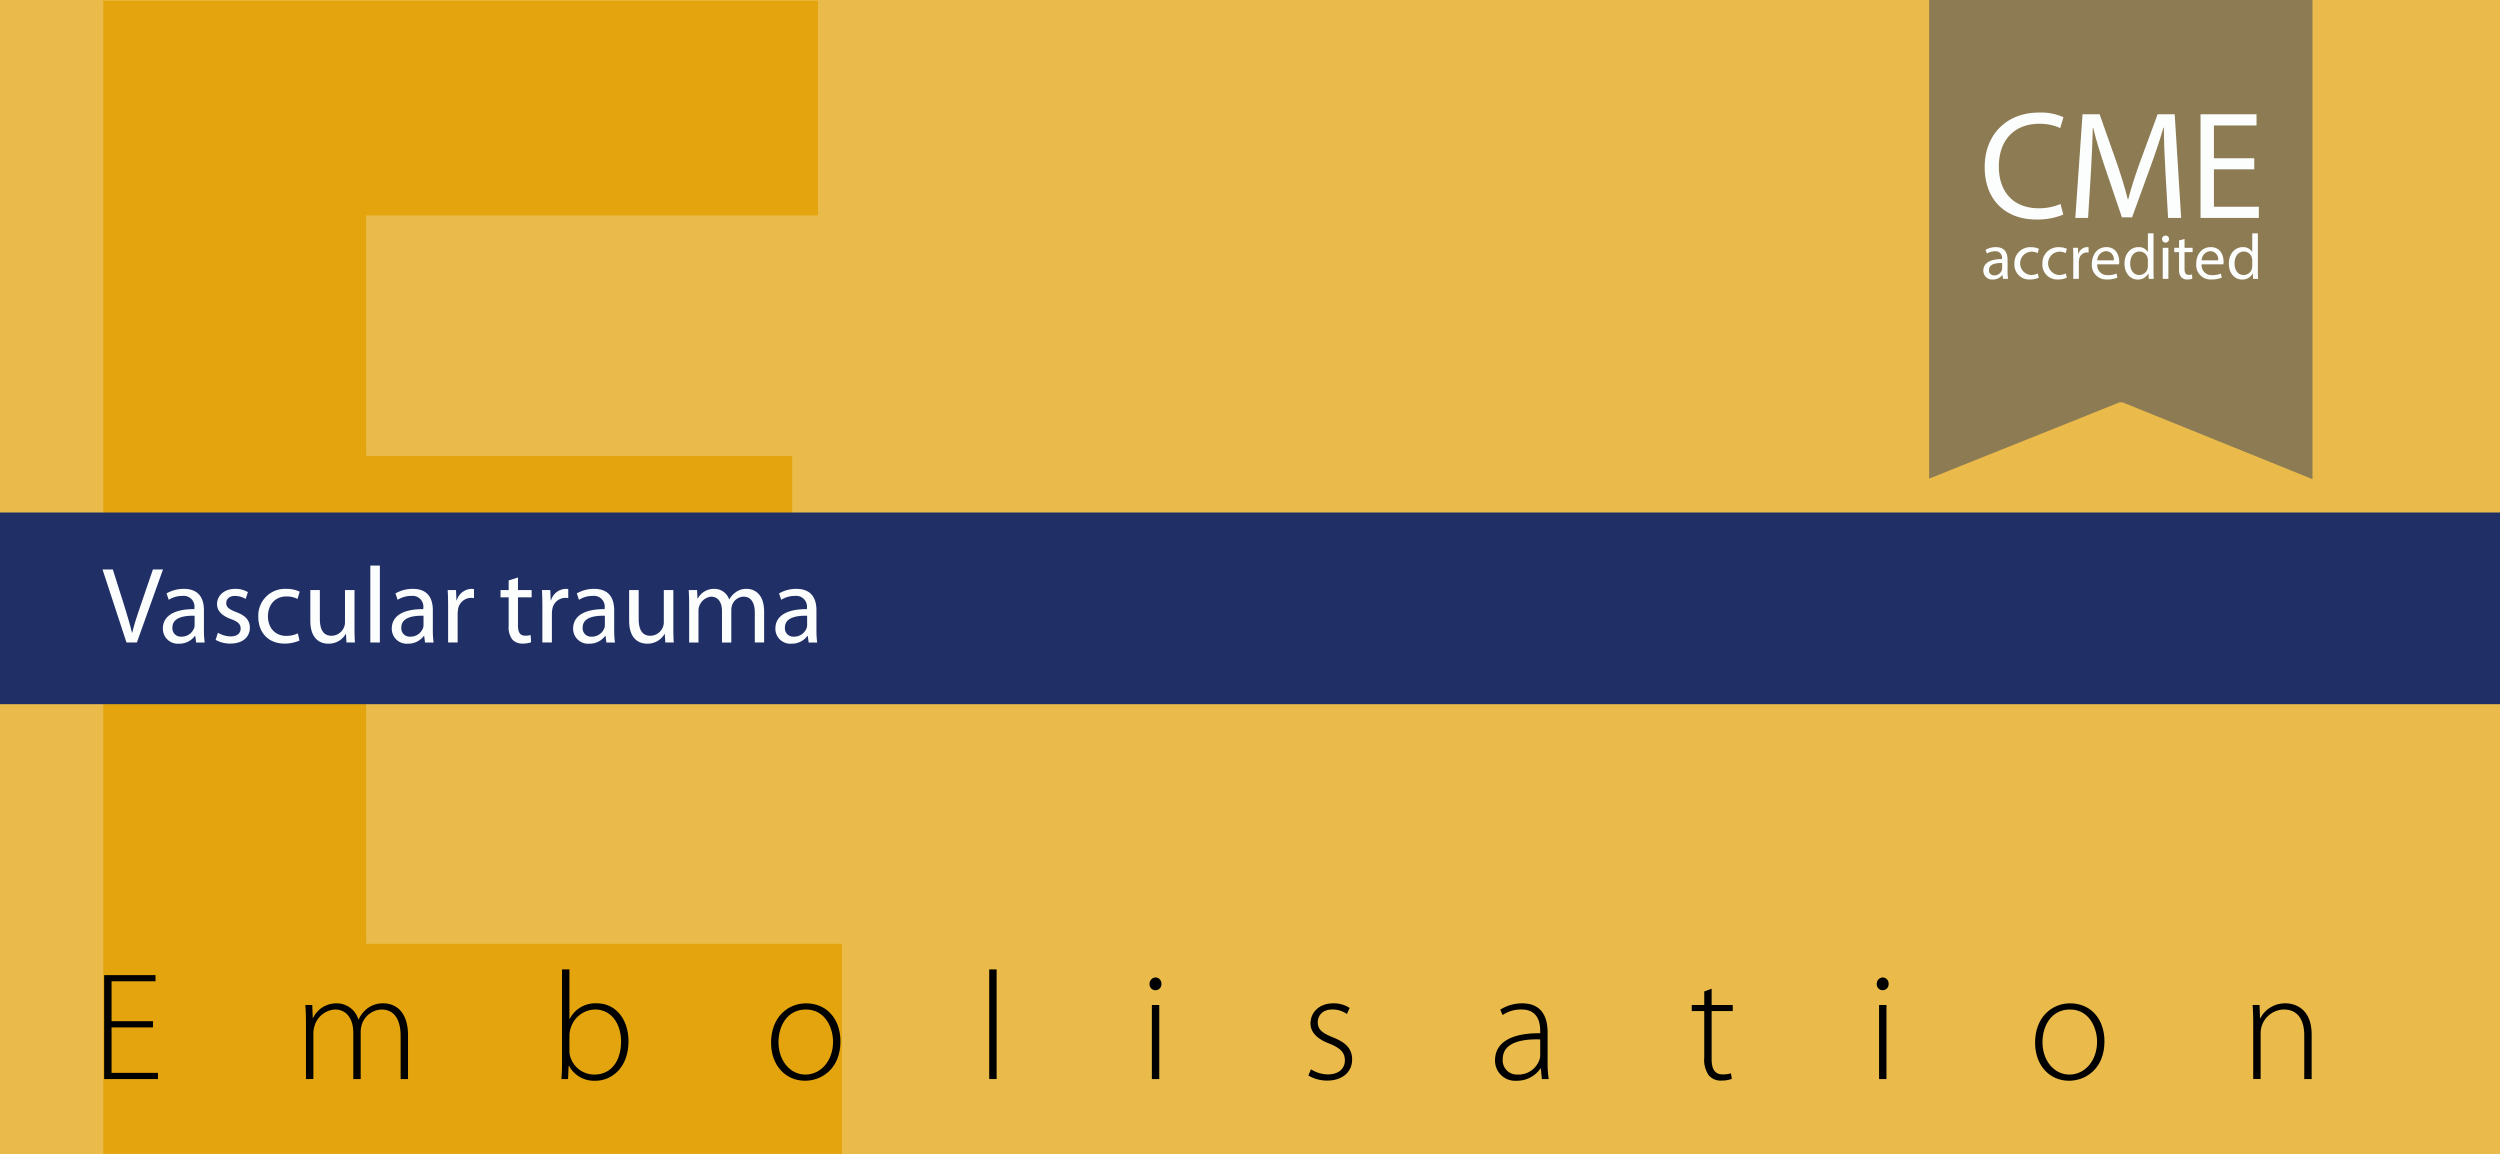
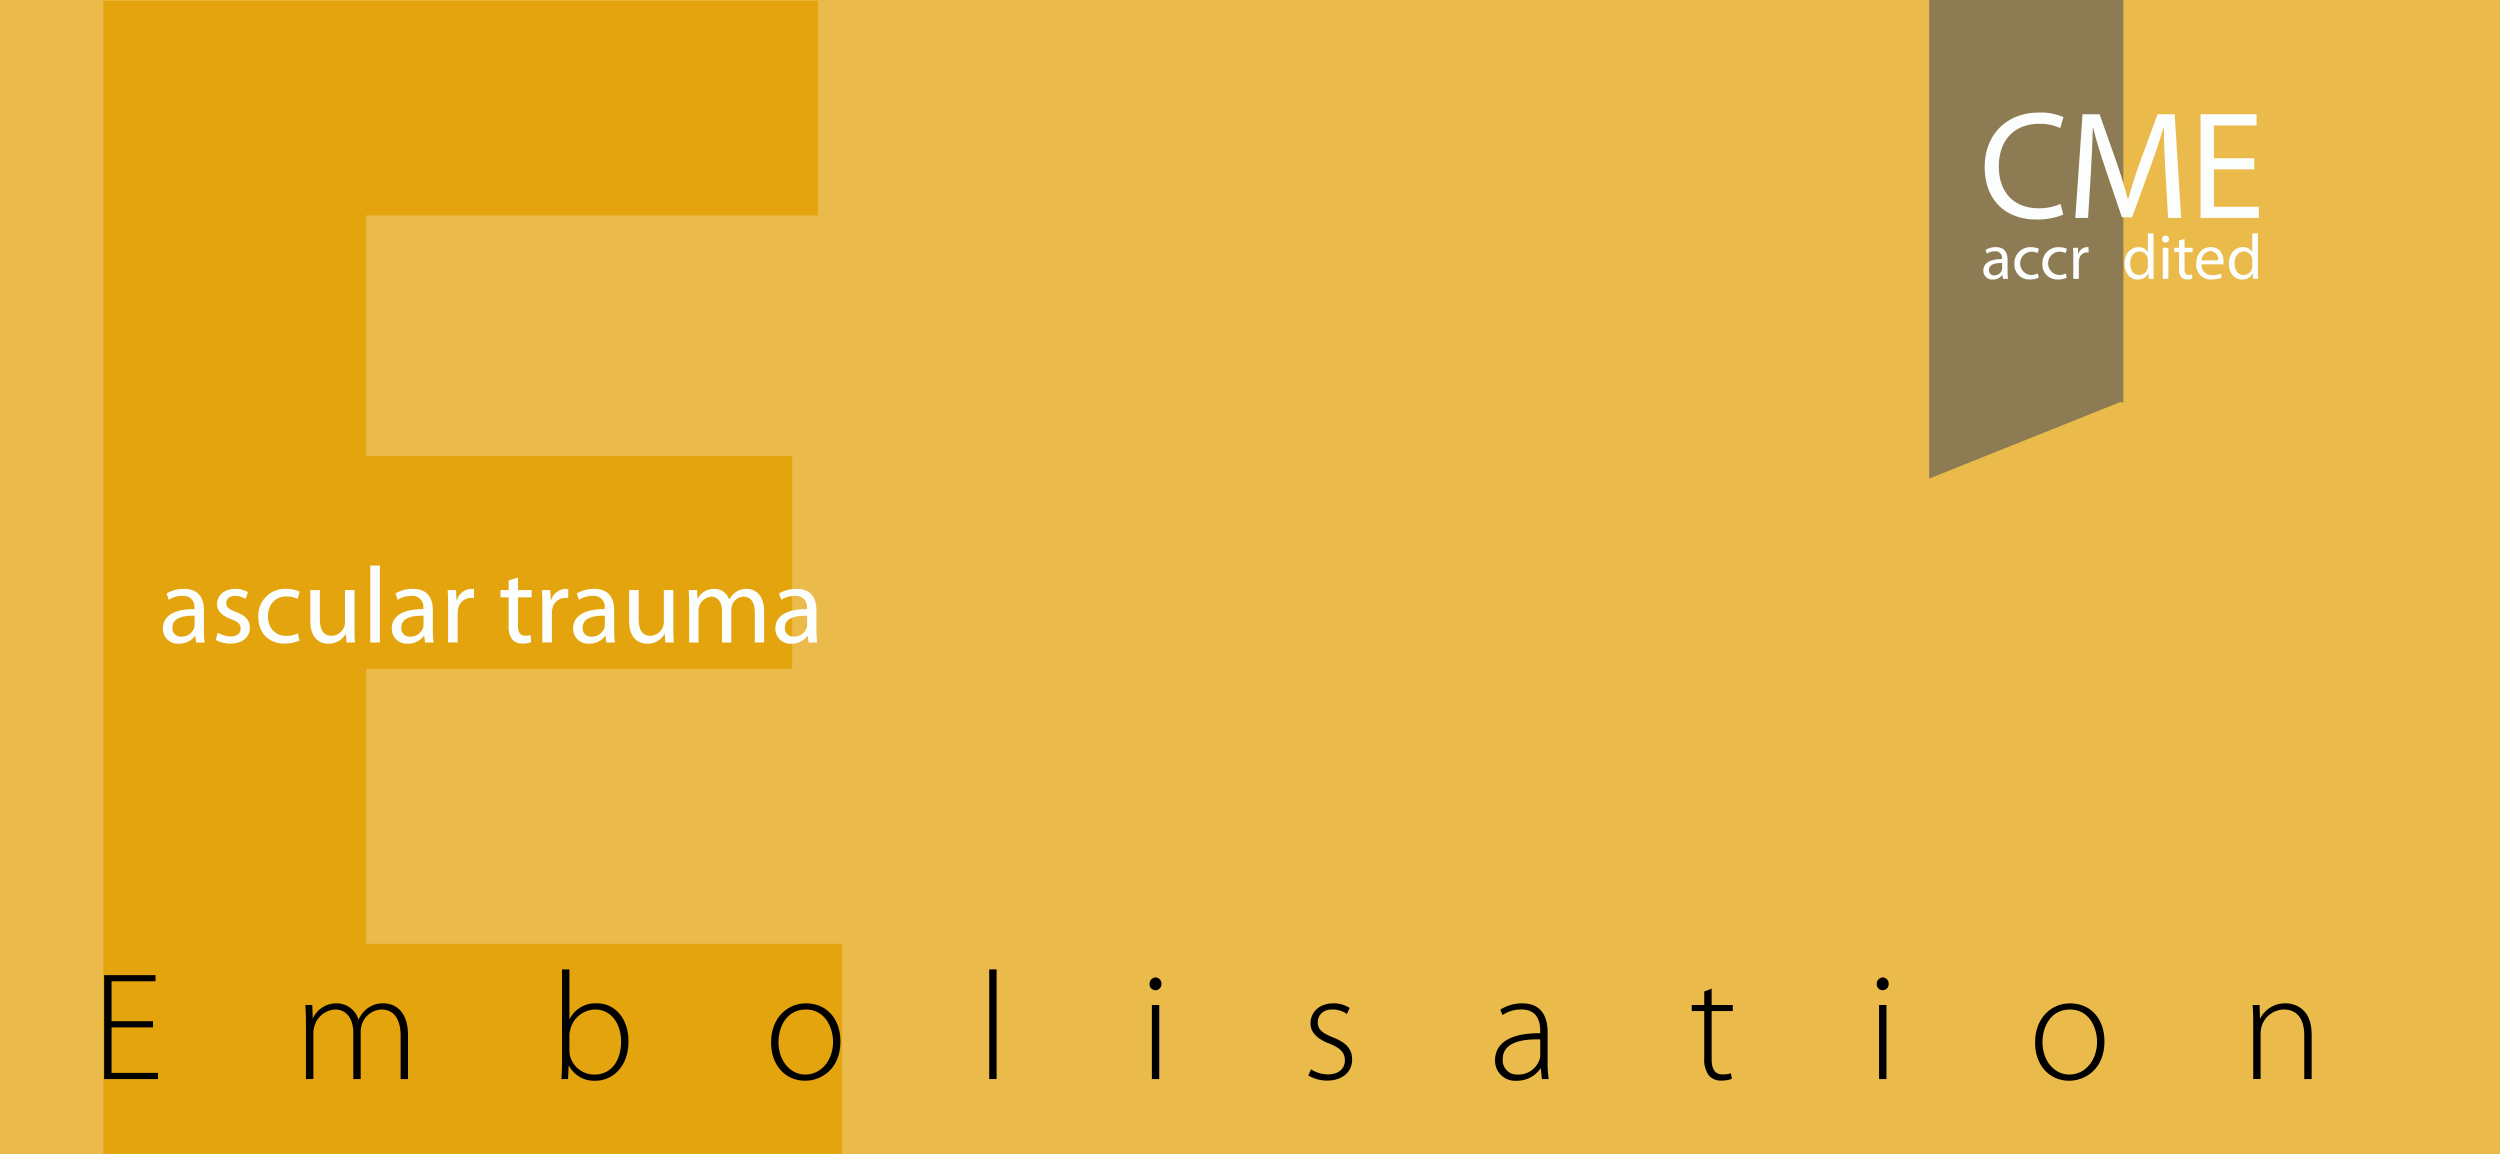
<svg xmlns="http://www.w3.org/2000/svg" viewBox="0 0 600 277">
  <defs>
    <clipPath id="a">
      <rect width="600" height="276.923" fill="none" />
    </clipPath>
  </defs>
  <rect width="600" height="277" fill="#b2b2b2" />
  <g clip-path="url(#a)">
    <path d="M190.119,160.545H87.866v65.97h114.209v51.538H24.783V.157H196.303V51.696H87.866v57.723H190.119Z" fill="#8c8c8c" />
  </g>
  <path d="M36.727,246.573H26.773v10.915H37.911v1.48H24.997V234.029H37.319v1.479H26.773v9.584h9.954Z" />
  <path d="M73.43,245.463c0-1.628-.037-2.85-.148-4.256h1.665l.111,3.108h.074a6.206,6.206,0,0,1,5.772-3.515,5.431,5.431,0,0,1,5.106,3.848h.074a6.978,6.978,0,0,1,1.813-2.405,6.128,6.128,0,0,1,4.218-1.442c1.739,0,5.809.962,5.809,7.696v10.472H96.149V248.646c0-3.997-1.554-6.365-4.625-6.365a5.201,5.201,0,0,0-4.662,3.516,6.362,6.362,0,0,0-.296,1.776v11.396H84.79v-11.138c0-3.183-1.517-5.551-4.403-5.551a5.499,5.499,0,0,0-4.921,3.997,6.348,6.348,0,0,0-.259,1.738v10.953H73.43Z" />
  <path d="M134.886,232.66h1.776v11.878h.074a6.874,6.874,0,0,1,6.512-3.737c4.478,0,7.585,3.774,7.585,9.103,0,6.327-4.033,9.473-7.918,9.473a6.834,6.834,0,0,1-6.364-3.59h-.074l-.148,3.183h-1.591c.111-1.258.148-2.812.148-4.145Zm1.776,19.463a5.357,5.357,0,0,0,.148,1.295,6.011,6.011,0,0,0,5.847,4.478c4.07,0,6.401-3.33,6.401-7.955,0-4.07-2.22-7.66-6.253-7.66a6.266,6.266,0,0,0-5.92,4.736,6.018,6.018,0,0,0-.222,1.555Z" />
  <path d="M193.198,259.376c-4.588,0-8.141-3.59-8.141-9.14,0-6.068,3.996-9.436,8.399-9.436,4.922,0,8.252,3.7,8.252,9.14,0,6.586-4.552,9.436-8.474,9.436Zm.111-1.48c3.701,0,6.624-3.33,6.624-7.882,0-3.256-1.813-7.733-6.512-7.733-4.551,0-6.586,4.033-6.586,7.845,0,4.44,2.812,7.771,6.438,7.771Z" />
  <path d="M237.412,232.66h1.776v26.309h-1.776Z" />
  <path d="M277.262,237.655a1.426,1.426,0,0,1-1.369-1.518,1.519,1.519,0,0,1,1.443-1.554,1.466,1.466,0,0,1,1.405,1.554,1.439,1.439,0,0,1-1.442,1.518Zm-.814,21.313V241.207h1.776v17.762Z" />
  <path d="M314.631,256.638a7.859,7.859,0,0,0,3.997,1.221c2.812,0,4.144-1.517,4.144-3.367,0-1.961-1.184-2.997-3.737-4.033-2.923-1.11-4.514-2.701-4.514-4.848,0-2.59,2.035-4.81,5.476-4.81a6.952,6.952,0,0,1,3.923,1.109l-.666,1.443a5.984,5.984,0,0,0-3.553-1.073c-2.257,0-3.44,1.443-3.44,3.071,0,1.851,1.258,2.627,3.663,3.627,2.886,1.146,4.588,2.59,4.588,5.291,0,3.034-2.368,5.069-5.994,5.069a8.729,8.729,0,0,1-4.515-1.221Z" />
  <path d="M371.426,254.75a26.565,26.565,0,0,0,.26,4.219h-1.629l-.259-2.553h-.074a6.786,6.786,0,0,1-5.698,2.96,4.825,4.825,0,0,1-5.217-4.885c0-4.107,3.589-6.586,10.842-6.513v-.48c0-1.739-.333-5.255-4.552-5.218a7.758,7.758,0,0,0-4.478,1.332l-.555-1.295a9.816,9.816,0,0,1,5.218-1.517c5.143,0,6.142,3.848,6.142,6.993Zm-1.775-5.291c-3.886-.111-8.992.481-8.992,4.736a3.396,3.396,0,0,0,3.553,3.7,5.31,5.31,0,0,0,5.254-3.552,2.971,2.971,0,0,0,.186-1.073Z" />
  <path d="M410.794,237.285V241.207h5.069v1.443H410.794v11.545c0,2.257.703,3.663,2.59,3.663a6.592,6.592,0,0,0,2.035-.259l.223,1.332a7.031,7.031,0,0,1-2.479.407,3.776,3.776,0,0,1-3.034-1.221,6.486,6.486,0,0,1-1.11-4.256V242.65h-2.997V241.207h2.997v-3.256Z" />
  <path d="M451.79,237.655a1.426,1.426,0,0,1-1.369-1.518,1.519,1.519,0,0,1,1.443-1.554,1.466,1.466,0,0,1,1.405,1.554,1.439,1.439,0,0,1-1.442,1.518Zm-.814,21.313V241.207H452.752v17.762Z" />
  <path d="M496.56,259.376c-4.588,0-8.14-3.59-8.14-9.14,0-6.068,3.996-9.436,8.399-9.436,4.921,0,8.251,3.7,8.251,9.14,0,6.586-4.551,9.436-8.474,9.436Zm.111-1.48c3.7,0,6.624-3.33,6.624-7.882,0-3.256-1.813-7.733-6.513-7.733-4.552,0-6.587,4.033-6.587,7.845,0,4.44,2.812,7.771,6.438,7.771Z" />
  <path d="M540.774,245.463c0-1.628-.037-2.85-.147-4.256h1.665l.11,3.183h.074a6.679,6.679,0,0,1,6.105-3.589c1.702,0,6.217.851,6.217,7.512v10.656h-1.776V248.46c0-3.256-1.258-6.18-4.922-6.18a5.698,5.698,0,0,0-5.328,4.107,6.314,6.314,0,0,0-.222,1.555v11.026h-1.776Z" />
  <rect y="123" width="600" height="46" fill="#323232" />
  <path d="M30.354,154.199l-5.746-17.525h2.47l2.73,8.633c.728,2.365,1.378,4.523,1.872,6.553h.052c.494-2.029,1.196-4.238,2.002-6.527l2.964-8.658h2.418L32.85,154.199Z" fill="#fcfefe" />
  <path d="M48.944,151.183a21.134,21.134,0,0,0,.182,3.017h-2.054l-.208-1.586h-.078a4.652,4.652,0,0,1-3.848,1.871,3.584,3.584,0,0,1-3.848-3.613c0-3.043,2.704-4.707,7.566-4.681v-.261a2.585,2.585,0,0,0-2.86-2.912,6.062,6.062,0,0,0-3.302.938l-.52-1.535a8.146,8.146,0,0,1,4.16-1.092c3.875,0,4.81,2.627,4.81,5.148ZM46.708,147.776c-2.496-.052-5.33.39-5.33,2.835a2.004,2.004,0,0,0,2.132,2.184,3.178,3.178,0,0,0,3.094-2.106,2.338,2.338,0,0,0,.104-.728Z" fill="#fcfefe" />
  <path d="M52.297,151.859a6.465,6.465,0,0,0,3.042.883c1.638,0,2.418-.806,2.418-1.871,0-1.092-.65-1.664-2.314-2.289-2.288-.832-3.354-2.08-3.354-3.562,0-2.028,1.664-3.692,4.342-3.692a5.836,5.836,0,0,1,3.068.78l-.546,1.638a5.159,5.159,0,0,0-2.574-.729c-1.352,0-2.08.781-2.08,1.717,0,1.04.729,1.508,2.366,2.158,2.158.807,3.302,1.898,3.302,3.77,0,2.236-1.742,3.797-4.68,3.797a7.169,7.169,0,0,1-3.536-.885Z" fill="#fcfefe" />
  <path d="M71.875,153.73a8.84,8.84,0,0,1-3.614.729c-3.796,0-6.266-2.574-6.266-6.422a6.414,6.414,0,0,1,6.76-6.709,7.206,7.206,0,0,1,3.172.676l-.52,1.742a5.615,5.615,0,0,0-2.652-.598c-2.886,0-4.446,2.158-4.446,4.758,0,2.912,1.872,4.707,4.368,4.707a6.55,6.55,0,0,0,2.808-.599Z" fill="#fcfefe" />
  <path d="M85.084,150.74c0,1.326.026,2.471.104,3.459H83.16l-.13-2.055h-.052a4.7,4.7,0,0,1-4.16,2.34c-1.976,0-4.342-1.117-4.342-5.512v-7.358h2.288v6.942c0,2.393.754,4.029,2.809,4.029a3.29,3.29,0,0,0,3.016-2.105,3.134,3.134,0,0,0,.208-1.17v-7.696H85.084Z" fill="#fcfefe" />
  <path d="M88.879,135.738H91.167v18.461H88.879Z" fill="#fcfefe" />
  <path d="M103.881,151.183a21.141,21.141,0,0,0,.182,3.017h-2.054l-.208-1.586h-.078a4.652,4.652,0,0,1-3.848,1.871,3.584,3.584,0,0,1-3.848-3.613c0-3.043,2.704-4.707,7.566-4.681v-.261a2.586,2.586,0,0,0-2.86-2.912,6.061,6.061,0,0,0-3.302.938l-.52-1.535a8.146,8.146,0,0,1,4.16-1.092c3.874,0,4.811,2.627,4.811,5.148Zm-2.236-3.406c-2.496-.052-5.33.39-5.33,2.835a2.004,2.004,0,0,0,2.132,2.184,3.178,3.178,0,0,0,3.094-2.106,2.338,2.338,0,0,0,.104-.728Z" fill="#fcfefe" />
  <path d="M107.546,145.541c0-1.482-.026-2.757-.104-3.927h2.002l.104,2.47h.078a3.807,3.807,0,0,1,3.51-2.756,4.445,4.445,0,0,1,.624.053v2.158a6.235,6.235,0,0,0-.78-.053,3.207,3.207,0,0,0-3.068,2.912,7.125,7.125,0,0,0-.078,1.066v6.734h-2.288Z" fill="#fcfefe" />
  <path d="M124.316,138.598v3.017h3.276v1.742h-3.276v6.761c0,1.56.442,2.443,1.716,2.443a4.256,4.256,0,0,0,1.326-.156l.104,1.742a6.229,6.229,0,0,1-2.028.312,3.261,3.261,0,0,1-2.47-.963,4.911,4.911,0,0,1-.884-3.301v-6.839h-1.95v-1.742h1.95v-2.313Z" fill="#fcfefe" />
  <path d="M130.166,145.541c0-1.482-.026-2.757-.104-3.927h2.002l.104,2.47h.078a3.807,3.807,0,0,1,3.51-2.756,4.445,4.445,0,0,1,.624.053v2.158a6.23,6.23,0,0,0-.78-.053,3.207,3.207,0,0,0-3.068,2.912,7.061,7.061,0,0,0-.078,1.066v6.734H130.166Z" fill="#fcfefe" />
  <path d="M147.405,151.183a21.136,21.136,0,0,0,.182,3.017h-2.054l-.208-1.586h-.078a4.652,4.652,0,0,1-3.848,1.871,3.584,3.584,0,0,1-3.848-3.613c0-3.043,2.704-4.707,7.566-4.681v-.261a2.585,2.585,0,0,0-2.86-2.912,6.062,6.062,0,0,0-3.302.938l-.52-1.535a8.146,8.146,0,0,1,4.16-1.092c3.875,0,4.81,2.627,4.81,5.148Zm-2.236-3.406c-2.496-.052-5.33.39-5.33,2.835a2.004,2.004,0,0,0,2.132,2.184,3.178,3.178,0,0,0,3.094-2.106,2.338,2.338,0,0,0,.104-.728Z" fill="#fcfefe" />
  <path d="M161.601,150.74c0,1.326.026,2.471.104,3.459h-2.028l-.13-2.055h-.052a4.7,4.7,0,0,1-4.16,2.34c-1.976,0-4.342-1.117-4.342-5.512v-7.358h2.288v6.942c0,2.393.754,4.029,2.808,4.029a3.291,3.291,0,0,0,3.017-2.105,3.144,3.144,0,0,0,.208-1.17v-7.696h2.288Z" fill="#fcfefe" />
  <path d="M165.396,145.021c0-1.326-.052-2.366-.104-3.406h2.002l.104,2.028h.078a4.35,4.35,0,0,1,3.979-2.314,3.712,3.712,0,0,1,3.536,2.521h.052a4.962,4.962,0,0,1,1.43-1.637,4.222,4.222,0,0,1,2.757-.885c1.689,0,4.16,1.092,4.16,5.461v7.41h-2.236v-7.125c0-2.443-.91-3.874-2.73-3.874a3.005,3.005,0,0,0-2.729,2.054,4.035,4.035,0,0,0-.183,1.145v7.801h-2.236v-7.566c0-2.002-.884-3.433-2.626-3.433a3.409,3.409,0,0,0-3.016,3.406v7.593H165.396Z" fill="#fcfefe" />
  <path d="M195.947,151.183a21.064,21.064,0,0,0,.182,3.017h-2.054l-.208-1.586h-.078a4.65,4.65,0,0,1-3.849,1.871,3.584,3.584,0,0,1-3.848-3.613c0-3.043,2.704-4.707,7.566-4.681v-.261a2.586,2.586,0,0,0-2.86-2.912,6.058,6.058,0,0,0-3.302.938l-.521-1.535a8.146,8.146,0,0,1,4.16-1.092c3.874,0,4.811,2.627,4.811,5.148Zm-2.236-3.406c-2.496-.052-5.33.39-5.33,2.835a2.004,2.004,0,0,0,2.132,2.184,3.176,3.176,0,0,0,3.094-2.106,2.339,2.339,0,0,0,.104-.728Z" fill="#fcfefe" />
  <rect width="600" height="277" fill="#eabb4a" />
  <g clip-path="url(#a)">
    <path d="M190.119,160.545H87.866v65.97h114.209v51.538H24.783V.157H196.303V51.696H87.866v57.723H190.119Z" fill="#e3a40e" />
  </g>
  <path d="M36.727,246.573H26.773v10.915H37.911v1.48H24.997V234.029H37.319v1.479H26.773v9.584h9.954Z" />
  <path d="M73.43,245.463c0-1.628-.037-2.85-.148-4.256h1.665l.111,3.108h.074a6.206,6.206,0,0,1,5.772-3.515,5.431,5.431,0,0,1,5.106,3.848h.074a6.978,6.978,0,0,1,1.813-2.405,6.128,6.128,0,0,1,4.218-1.442c1.739,0,5.809.962,5.809,7.696v10.472H96.149V248.646c0-3.997-1.554-6.365-4.625-6.365a5.201,5.201,0,0,0-4.662,3.516,6.362,6.362,0,0,0-.296,1.776v11.396H84.79v-11.138c0-3.183-1.517-5.551-4.403-5.551a5.499,5.499,0,0,0-4.921,3.997,6.348,6.348,0,0,0-.259,1.738v10.953H73.43Z" />
  <path d="M134.886,232.66h1.776v11.878h.074a6.874,6.874,0,0,1,6.512-3.737c4.478,0,7.585,3.774,7.585,9.103,0,6.327-4.033,9.473-7.918,9.473a6.834,6.834,0,0,1-6.364-3.59h-.074l-.148,3.183h-1.591c.111-1.258.148-2.812.148-4.145Zm1.776,19.463a5.357,5.357,0,0,0,.148,1.295,6.011,6.011,0,0,0,5.847,4.478c4.07,0,6.401-3.33,6.401-7.955,0-4.07-2.22-7.66-6.253-7.66a6.266,6.266,0,0,0-5.92,4.736,6.018,6.018,0,0,0-.222,1.555Z" />
  <path d="M193.198,259.376c-4.588,0-8.141-3.59-8.141-9.14,0-6.068,3.996-9.436,8.399-9.436,4.922,0,8.252,3.7,8.252,9.14,0,6.586-4.552,9.436-8.474,9.436Zm.111-1.48c3.701,0,6.624-3.33,6.624-7.882,0-3.256-1.813-7.733-6.512-7.733-4.551,0-6.586,4.033-6.586,7.845,0,4.44,2.812,7.771,6.438,7.771Z" />
  <path d="M237.412,232.66h1.776v26.309h-1.776Z" />
  <path d="M277.262,237.655a1.426,1.426,0,0,1-1.369-1.518,1.519,1.519,0,0,1,1.443-1.554,1.466,1.466,0,0,1,1.405,1.554,1.439,1.439,0,0,1-1.442,1.518Zm-.814,21.313V241.207h1.776v17.762Z" />
  <path d="M314.631,256.638a7.859,7.859,0,0,0,3.997,1.221c2.812,0,4.144-1.517,4.144-3.367,0-1.961-1.184-2.997-3.737-4.033-2.923-1.11-4.514-2.701-4.514-4.848,0-2.59,2.035-4.81,5.476-4.81a6.952,6.952,0,0,1,3.923,1.109l-.666,1.443a5.984,5.984,0,0,0-3.553-1.073c-2.257,0-3.44,1.443-3.44,3.071,0,1.851,1.258,2.627,3.663,3.627,2.886,1.146,4.588,2.59,4.588,5.291,0,3.034-2.368,5.069-5.994,5.069a8.729,8.729,0,0,1-4.515-1.221Z" />
  <path d="M371.426,254.75a26.565,26.565,0,0,0,.26,4.219h-1.629l-.259-2.553h-.074a6.786,6.786,0,0,1-5.698,2.96,4.825,4.825,0,0,1-5.217-4.885c0-4.107,3.589-6.586,10.842-6.513v-.48c0-1.739-.333-5.255-4.552-5.218a7.758,7.758,0,0,0-4.478,1.332l-.555-1.295a9.816,9.816,0,0,1,5.218-1.517c5.143,0,6.142,3.848,6.142,6.993Zm-1.775-5.291c-3.886-.111-8.992.481-8.992,4.736a3.396,3.396,0,0,0,3.553,3.7,5.31,5.31,0,0,0,5.254-3.552,2.971,2.971,0,0,0,.186-1.073Z" />
  <path d="M410.794,237.285V241.207h5.069v1.443H410.794v11.545c0,2.257.703,3.663,2.59,3.663a6.592,6.592,0,0,0,2.035-.259l.223,1.332a7.031,7.031,0,0,1-2.479.407,3.776,3.776,0,0,1-3.034-1.221,6.486,6.486,0,0,1-1.11-4.256V242.65h-2.997V241.207h2.997v-3.256Z" />
  <path d="M451.79,237.655a1.426,1.426,0,0,1-1.369-1.518,1.519,1.519,0,0,1,1.443-1.554,1.466,1.466,0,0,1,1.405,1.554,1.439,1.439,0,0,1-1.442,1.518Zm-.814,21.313V241.207H452.752v17.762Z" />
  <path d="M496.56,259.376c-4.588,0-8.14-3.59-8.14-9.14,0-6.068,3.996-9.436,8.399-9.436,4.921,0,8.251,3.7,8.251,9.14,0,6.586-4.551,9.436-8.474,9.436Zm.111-1.48c3.7,0,6.624-3.33,6.624-7.882,0-3.256-1.813-7.733-6.513-7.733-4.552,0-6.587,4.033-6.587,7.845,0,4.44,2.812,7.771,6.438,7.771Z" />
  <path d="M540.774,245.463c0-1.628-.037-2.85-.147-4.256h1.665l.11,3.183h.074a6.679,6.679,0,0,1,6.105-3.589c1.702,0,6.217.851,6.217,7.512v10.656h-1.776V248.46c0-3.256-1.258-6.18-4.922-6.18a5.698,5.698,0,0,0-5.328,4.107,6.314,6.314,0,0,0-.222,1.555v11.026h-1.776Z" />
-   <rect y="123" width="600" height="46" fill="#203067" />
-   <path d="M30.354,154.199l-5.746-17.525h2.47l2.73,8.633c.728,2.365,1.378,4.523,1.872,6.553h.052c.494-2.029,1.196-4.238,2.002-6.527l2.964-8.658h2.418L32.85,154.199Z" fill="#fcfefe" />
  <path d="M48.944,151.183a21.134,21.134,0,0,0,.182,3.017h-2.054l-.208-1.586h-.078a4.652,4.652,0,0,1-3.848,1.871,3.584,3.584,0,0,1-3.848-3.613c0-3.043,2.704-4.707,7.566-4.681v-.261a2.585,2.585,0,0,0-2.86-2.912,6.062,6.062,0,0,0-3.302.938l-.52-1.535a8.146,8.146,0,0,1,4.16-1.092c3.875,0,4.81,2.627,4.81,5.148ZM46.708,147.776c-2.496-.052-5.33.39-5.33,2.835a2.004,2.004,0,0,0,2.132,2.184,3.178,3.178,0,0,0,3.094-2.106,2.338,2.338,0,0,0,.104-.728Z" fill="#fcfefe" />
  <path d="M52.297,151.859a6.465,6.465,0,0,0,3.042.883c1.638,0,2.418-.806,2.418-1.871,0-1.092-.65-1.664-2.314-2.289-2.288-.832-3.354-2.08-3.354-3.562,0-2.028,1.664-3.692,4.342-3.692a5.836,5.836,0,0,1,3.068.78l-.546,1.638a5.159,5.159,0,0,0-2.574-.729c-1.352,0-2.08.781-2.08,1.717,0,1.04.729,1.508,2.366,2.158,2.158.807,3.302,1.898,3.302,3.77,0,2.236-1.742,3.797-4.68,3.797a7.169,7.169,0,0,1-3.536-.885Z" fill="#fcfefe" />
  <path d="M71.875,153.73a8.84,8.84,0,0,1-3.614.729c-3.796,0-6.266-2.574-6.266-6.422a6.414,6.414,0,0,1,6.76-6.709,7.206,7.206,0,0,1,3.172.676l-.52,1.742a5.615,5.615,0,0,0-2.652-.598c-2.886,0-4.446,2.158-4.446,4.758,0,2.912,1.872,4.707,4.368,4.707a6.55,6.55,0,0,0,2.808-.599Z" fill="#fcfefe" />
  <path d="M85.084,150.74c0,1.326.026,2.471.104,3.459H83.16l-.13-2.055h-.052a4.7,4.7,0,0,1-4.16,2.34c-1.976,0-4.342-1.117-4.342-5.512v-7.358h2.288v6.942c0,2.393.754,4.029,2.809,4.029a3.29,3.29,0,0,0,3.016-2.105,3.134,3.134,0,0,0,.208-1.17v-7.696H85.084Z" fill="#fcfefe" />
  <path d="M88.879,135.738H91.167v18.461H88.879Z" fill="#fcfefe" />
  <path d="M103.881,151.183a21.141,21.141,0,0,0,.182,3.017h-2.054l-.208-1.586h-.078a4.652,4.652,0,0,1-3.848,1.871,3.584,3.584,0,0,1-3.848-3.613c0-3.043,2.704-4.707,7.566-4.681v-.261a2.586,2.586,0,0,0-2.86-2.912,6.061,6.061,0,0,0-3.302.938l-.52-1.535a8.146,8.146,0,0,1,4.16-1.092c3.874,0,4.811,2.627,4.811,5.148Zm-2.236-3.406c-2.496-.052-5.33.39-5.33,2.835a2.004,2.004,0,0,0,2.132,2.184,3.178,3.178,0,0,0,3.094-2.106,2.338,2.338,0,0,0,.104-.728Z" fill="#fcfefe" />
  <path d="M107.546,145.541c0-1.482-.026-2.757-.104-3.927h2.002l.104,2.47h.078a3.807,3.807,0,0,1,3.51-2.756,4.445,4.445,0,0,1,.624.053v2.158a6.235,6.235,0,0,0-.78-.053,3.207,3.207,0,0,0-3.068,2.912,7.125,7.125,0,0,0-.078,1.066v6.734h-2.288Z" fill="#fcfefe" />
  <path d="M124.316,138.598v3.017h3.276v1.742h-3.276v6.761c0,1.56.442,2.443,1.716,2.443a4.256,4.256,0,0,0,1.326-.156l.104,1.742a6.229,6.229,0,0,1-2.028.312,3.261,3.261,0,0,1-2.47-.963,4.911,4.911,0,0,1-.884-3.301v-6.839h-1.95v-1.742h1.95v-2.313Z" fill="#fcfefe" />
  <path d="M130.166,145.541c0-1.482-.026-2.757-.104-3.927h2.002l.104,2.47h.078a3.807,3.807,0,0,1,3.51-2.756,4.445,4.445,0,0,1,.624.053v2.158a6.23,6.23,0,0,0-.78-.053,3.207,3.207,0,0,0-3.068,2.912,7.061,7.061,0,0,0-.078,1.066v6.734H130.166Z" fill="#fcfefe" />
  <path d="M147.405,151.183a21.136,21.136,0,0,0,.182,3.017h-2.054l-.208-1.586h-.078a4.652,4.652,0,0,1-3.848,1.871,3.584,3.584,0,0,1-3.848-3.613c0-3.043,2.704-4.707,7.566-4.681v-.261a2.585,2.585,0,0,0-2.86-2.912,6.062,6.062,0,0,0-3.302.938l-.52-1.535a8.146,8.146,0,0,1,4.16-1.092c3.875,0,4.81,2.627,4.81,5.148Zm-2.236-3.406c-2.496-.052-5.33.39-5.33,2.835a2.004,2.004,0,0,0,2.132,2.184,3.178,3.178,0,0,0,3.094-2.106,2.338,2.338,0,0,0,.104-.728Z" fill="#fcfefe" />
  <path d="M161.601,150.74c0,1.326.026,2.471.104,3.459h-2.028l-.13-2.055h-.052a4.7,4.7,0,0,1-4.16,2.34c-1.976,0-4.342-1.117-4.342-5.512v-7.358h2.288v6.942c0,2.393.754,4.029,2.808,4.029a3.291,3.291,0,0,0,3.017-2.105,3.144,3.144,0,0,0,.208-1.17v-7.696h2.288Z" fill="#fcfefe" />
  <path d="M165.396,145.021c0-1.326-.052-2.366-.104-3.406h2.002l.104,2.028h.078a4.35,4.35,0,0,1,3.979-2.314,3.712,3.712,0,0,1,3.536,2.521h.052a4.962,4.962,0,0,1,1.43-1.637,4.222,4.222,0,0,1,2.757-.885c1.689,0,4.16,1.092,4.16,5.461v7.41h-2.236v-7.125c0-2.443-.91-3.874-2.73-3.874a3.005,3.005,0,0,0-2.729,2.054,4.035,4.035,0,0,0-.183,1.145v7.801h-2.236v-7.566c0-2.002-.884-3.433-2.626-3.433a3.409,3.409,0,0,0-3.016,3.406v7.593H165.396Z" fill="#fcfefe" />
  <path d="M195.947,151.183a21.064,21.064,0,0,0,.182,3.017h-2.054l-.208-1.586h-.078a4.65,4.65,0,0,1-3.849,1.871,3.584,3.584,0,0,1-3.848-3.613c0-3.043,2.704-4.707,7.566-4.681v-.261a2.586,2.586,0,0,0-2.86-2.912,6.058,6.058,0,0,0-3.302.938l-.521-1.535a8.146,8.146,0,0,1,4.16-1.092c3.874,0,4.811,2.627,4.811,5.148Zm-2.236-3.406c-2.496-.052-5.33.39-5.33,2.835a2.004,2.004,0,0,0,2.132,2.184,3.176,3.176,0,0,0,3.094-2.106,2.339,2.339,0,0,0,.104-.728Z" fill="#fcfefe" />
  <g clip-path="url(#a)">
-     <path d="M463,0V114.866l45.5-18.222a1.478,1.478,0,0,1,1.107,0L555,115V0" fill="#8c7b53" />
+     <path d="M463,0V114.866l45.5-18.222a1.478,1.478,0,0,1,1.107,0V0" fill="#8c7b53" />
  </g>
  <path d="M495.194,51.496a15.946,15.946,0,0,1-6.572,1.182c-7.017,0-12.297-4.431-12.297-12.592,0-7.792,5.28-13.072,12.998-13.072a13.331,13.331,0,0,1,5.908,1.108l-.775,2.622a11.7,11.7,0,0,0-5.021-1.034c-5.835,0-9.712,3.73-9.712,10.266,0,6.093,3.508,10.007,9.563,10.007a12.859,12.859,0,0,0,5.244-1.034Z" fill="#fcfdfd" />
  <path d="M519.711,41.378c-.184-3.471-.406-7.644-.369-10.746h-.11c-.85,2.917-1.884,6.019-3.139,9.453l-4.395,12.075h-2.438l-4.024-11.853c-1.182-3.508-2.179-6.721-2.881-9.675h-.073c-.074,3.102-.259,7.274-.48,11.004l-.664,10.672h-3.065l1.735-24.888h4.099l4.247,12.038c1.034,3.064,1.883,5.797,2.511,8.382h.111c.627-2.511,1.514-5.243,2.621-8.382l4.432-12.038h4.099l1.551,24.888h-3.139Z" fill="#fcfdfd" />
  <path d="M541.015,40.64h-9.675v8.973H542.123v2.696H528.128V27.42h13.441v2.695h-10.229v7.865h9.675Z" fill="#fcfdfd" />
  <path d="M480.708,66.923l-.108-.938h-.046a2.773,2.773,0,0,1-2.276,1.107,2.121,2.121,0,0,1-2.276-2.138c0-1.799,1.6-2.784,4.476-2.769v-.154a1.534,1.534,0,0,0-1.691-1.723,3.705,3.705,0,0,0-1.938.554l-.309-.892a4.622,4.622,0,0,1,2.446-.662c2.276,0,2.83,1.554,2.83,3.046v2.784a10.426,10.426,0,0,0,.123,1.784Zm-.2-3.799c-1.476-.03-3.153.231-3.153,1.677a1.198,1.198,0,0,0,1.276,1.292,1.851,1.851,0,0,0,1.8-1.246,1.418,1.418,0,0,0,.077-.431Z" fill="#fcfdfd" />
  <path d="M489.307,66.647a4.982,4.982,0,0,1-2.138.431,3.536,3.536,0,0,1-3.706-3.799,3.782,3.782,0,0,1,3.998-3.953,4.522,4.522,0,0,1,1.877.385l-.308,1.046a3.141,3.141,0,0,0-1.569-.354,2.807,2.807,0,0,0-.046,5.599,3.84,3.84,0,0,0,1.661-.369Z" fill="#fcfdfd" />
  <path d="M496.031,66.647a4.991,4.991,0,0,1-2.139.431,3.537,3.537,0,0,1-3.707-3.799,3.783,3.783,0,0,1,4-3.953,4.524,4.524,0,0,1,1.876.385l-.308,1.046a3.137,3.137,0,0,0-1.568-.354,2.806,2.806,0,0,0-.047,5.599,3.836,3.836,0,0,0,1.661-.369Z" fill="#fcfdfd" />
  <path d="M497.586,61.802c0-.877-.016-1.631-.061-2.323H498.709l.046,1.461h.061a2.233,2.233,0,0,1,2.061-1.631,1.46,1.46,0,0,1,.385.046v1.277a2.01,2.01,0,0,0-.461-.046,1.899,1.899,0,0,0-1.815,1.738,3.866,3.866,0,0,0-.062.631v3.968h-1.338Z" fill="#fcfdfd" />
-   <path d="M503.34,63.447a2.385,2.385,0,0,0,2.553,2.584,4.882,4.882,0,0,0,2.061-.385l.232.969a6.032,6.032,0,0,1-2.477.461,3.457,3.457,0,0,1-3.661-3.753c0-2.246,1.323-4.015,3.492-4.015,2.43,0,3.076,2.138,3.076,3.507a5.034,5.034,0,0,1-.047.631Zm3.968-.969a1.927,1.927,0,0,0-1.876-2.2,2.244,2.244,0,0,0-2.077,2.2Z" fill="#fcfdfd" />
  <path d="M516.845,56.003V65.001c0,.661.016,1.415.062,1.922h-1.215l-.061-1.292h-.03a2.755,2.755,0,0,1-2.538,1.462c-1.8,0-3.184-1.523-3.184-3.784-.015-2.476,1.523-3.999,3.338-3.999a2.49,2.49,0,0,1,2.246,1.139h.03V56.003Zm-1.353,6.506a2.352,2.352,0,0,0-.061-.569,1.989,1.989,0,0,0-1.953-1.569c-1.399,0-2.231,1.23-2.231,2.876,0,1.508.738,2.753,2.199,2.753a2.035,2.035,0,0,0,1.984-1.615,2.317,2.317,0,0,0,.061-.585Z" fill="#fcfdfd" />
  <path d="M520.569,57.387a.838.838,0,0,1-1.677,0,.825.825,0,0,1,.847-.846A.803.803,0,0,1,520.569,57.387Zm-1.507,9.536V59.479H520.416v7.444Z" fill="#fcfdfd" />
  <path d="M524.292,57.341V59.479h1.938v1.031H524.292v4.014c0,.923.262,1.446,1.016,1.446a2.997,2.997,0,0,0,.784-.092l.061,1.015a3.321,3.321,0,0,1-1.2.184,1.876,1.876,0,0,1-1.461-.569,2.755,2.755,0,0,1-.522-1.938V60.51h-1.153V59.479h1.153V57.695Z" fill="#fcfdfd" />
  <path d="M528.385,63.447a2.384,2.384,0,0,0,2.553,2.584,4.882,4.882,0,0,0,2.061-.385l.231.969a6.032,6.032,0,0,1-2.477.461,3.457,3.457,0,0,1-3.661-3.753c0-2.246,1.323-4.015,3.492-4.015,2.43,0,3.076,2.138,3.076,3.507a5.032,5.032,0,0,1-.047.631Zm3.968-.969a1.927,1.927,0,0,0-1.876-2.2,2.244,2.244,0,0,0-2.077,2.2Z" fill="#fcfdfd" />
  <path d="M541.891,56.003V65.001c0,.661.016,1.415.061,1.922h-1.215l-.061-1.292h-.031a2.753,2.753,0,0,1-2.537,1.462c-1.8,0-3.184-1.523-3.184-3.784-.016-2.476,1.522-3.999,3.337-3.999a2.49,2.49,0,0,1,2.246,1.139h.03V56.003Zm-1.353,6.506a2.403,2.403,0,0,0-.061-.569,1.991,1.991,0,0,0-1.953-1.569c-1.399,0-2.23,1.23-2.23,2.876,0,1.508.738,2.753,2.2,2.753a2.034,2.034,0,0,0,1.983-1.615,2.363,2.363,0,0,0,.061-.585Z" fill="#fcfdfd" />
</svg>